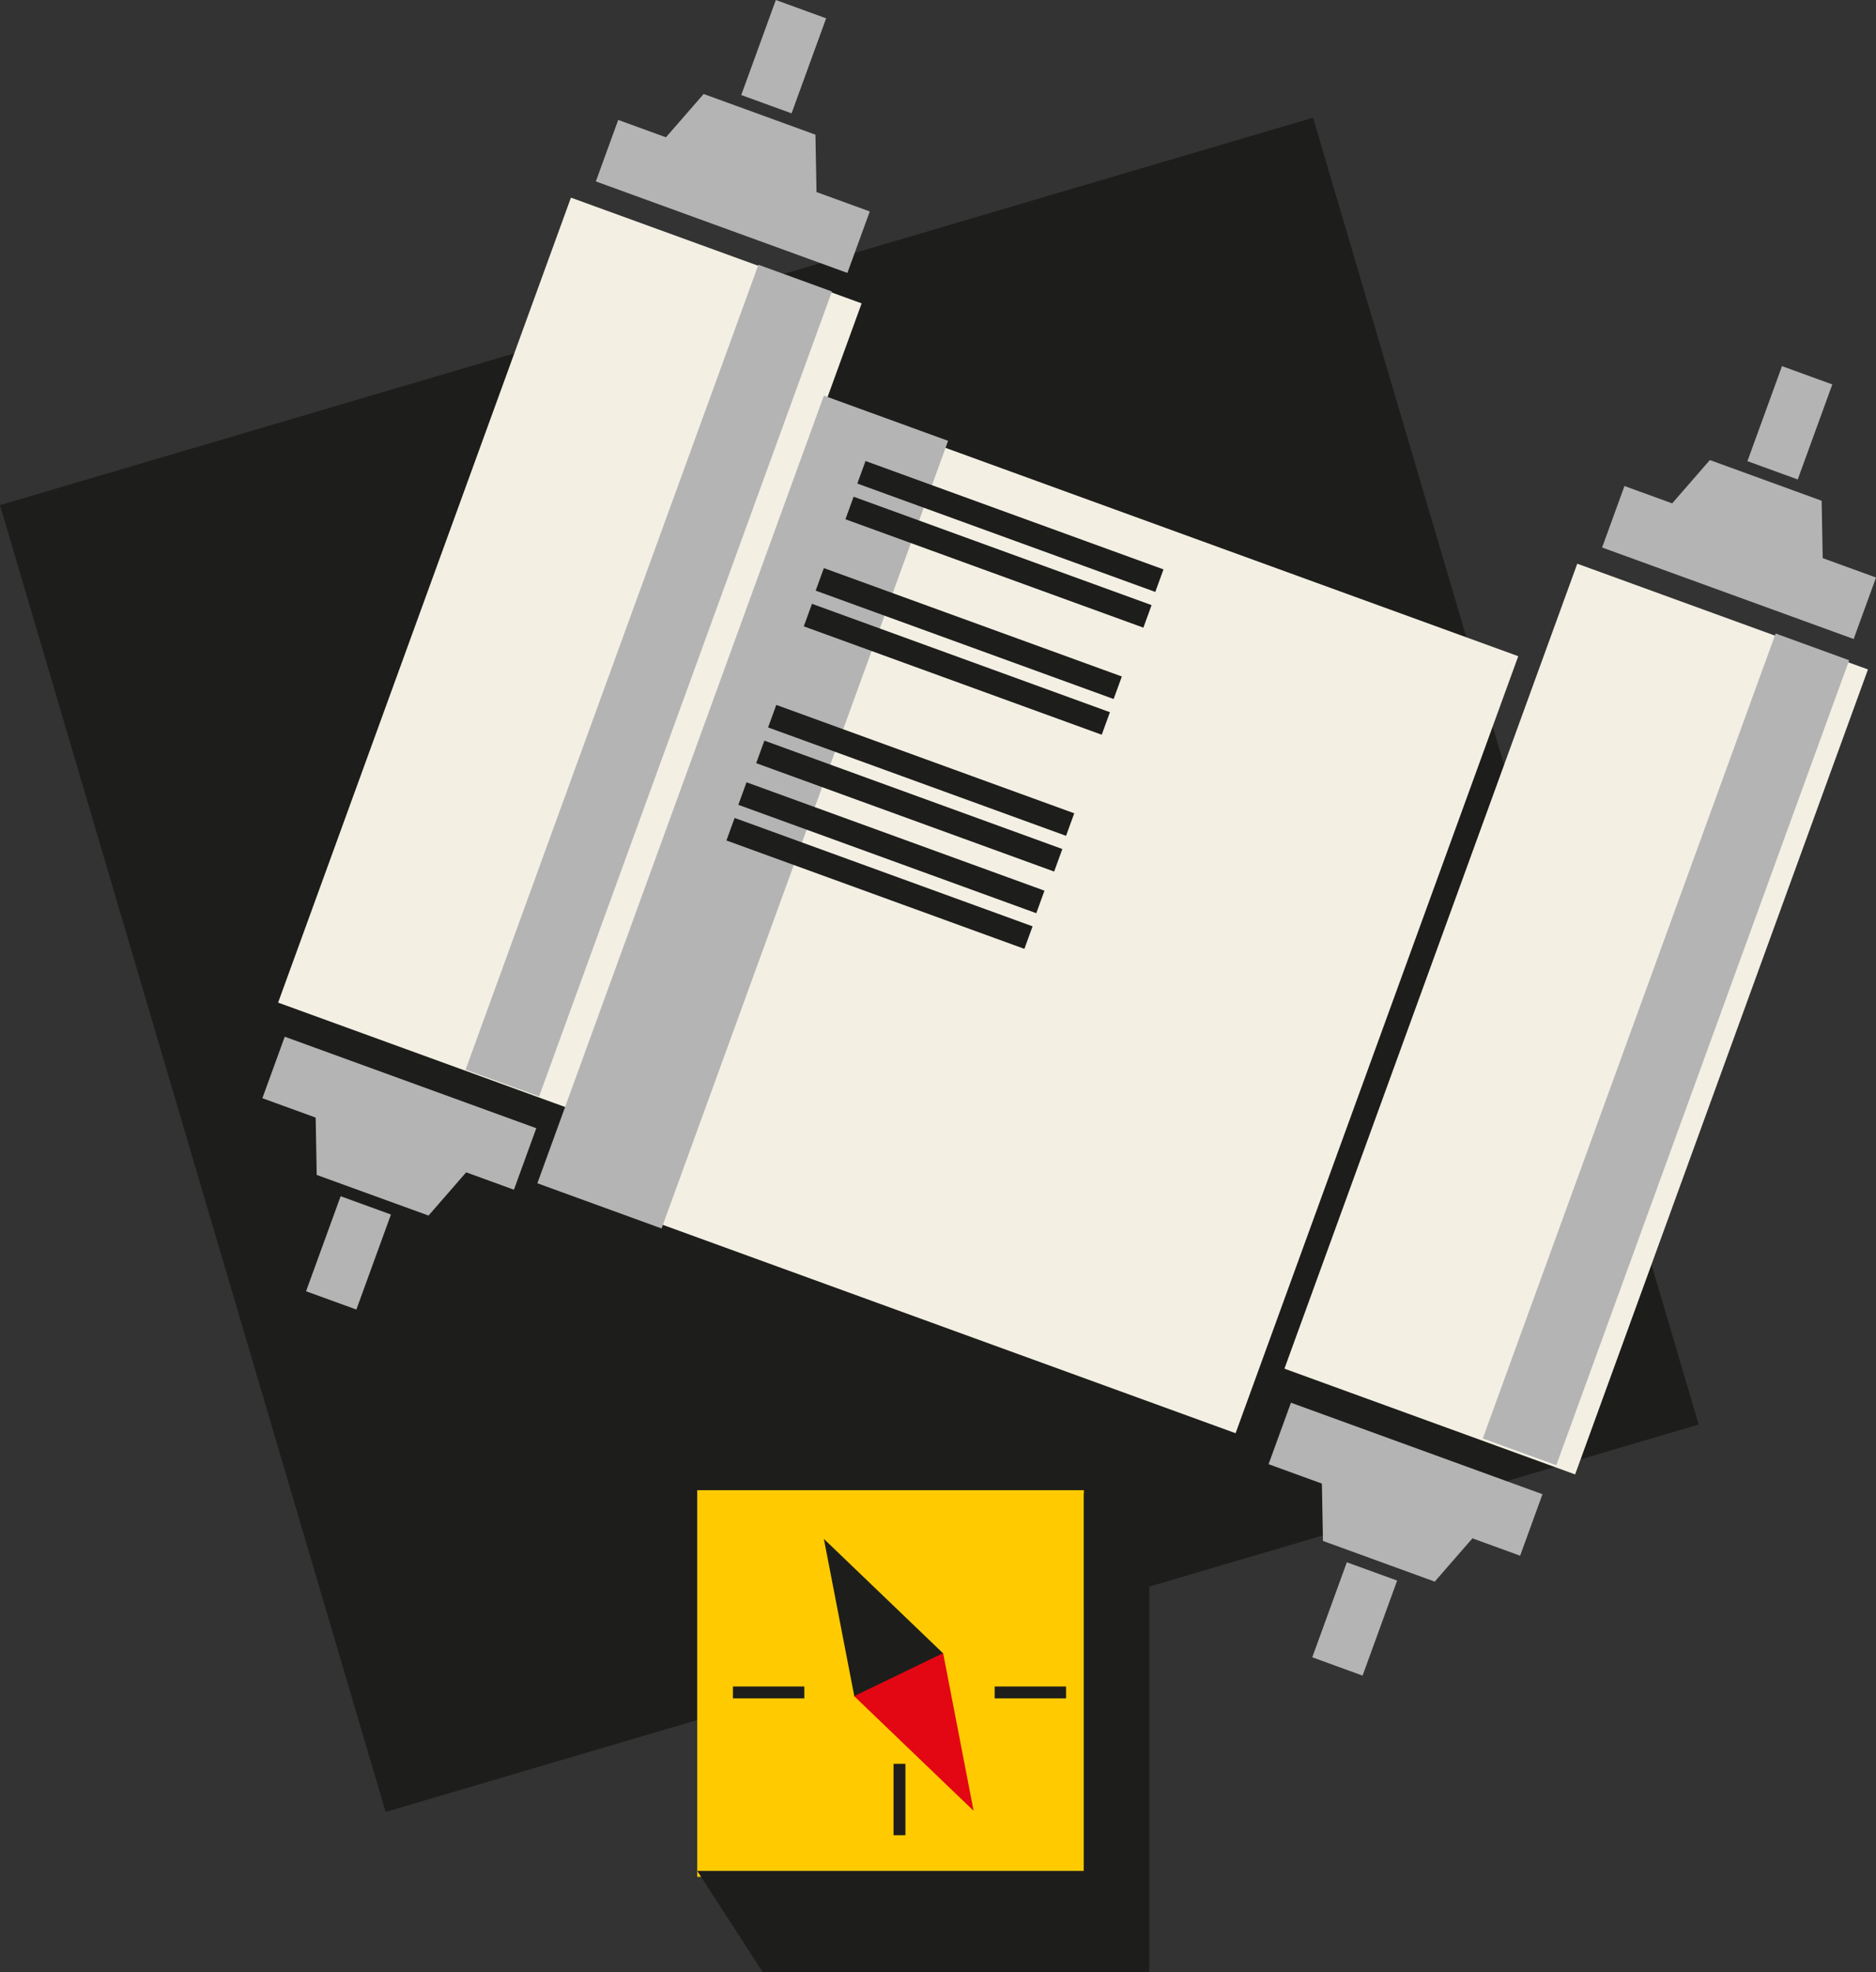
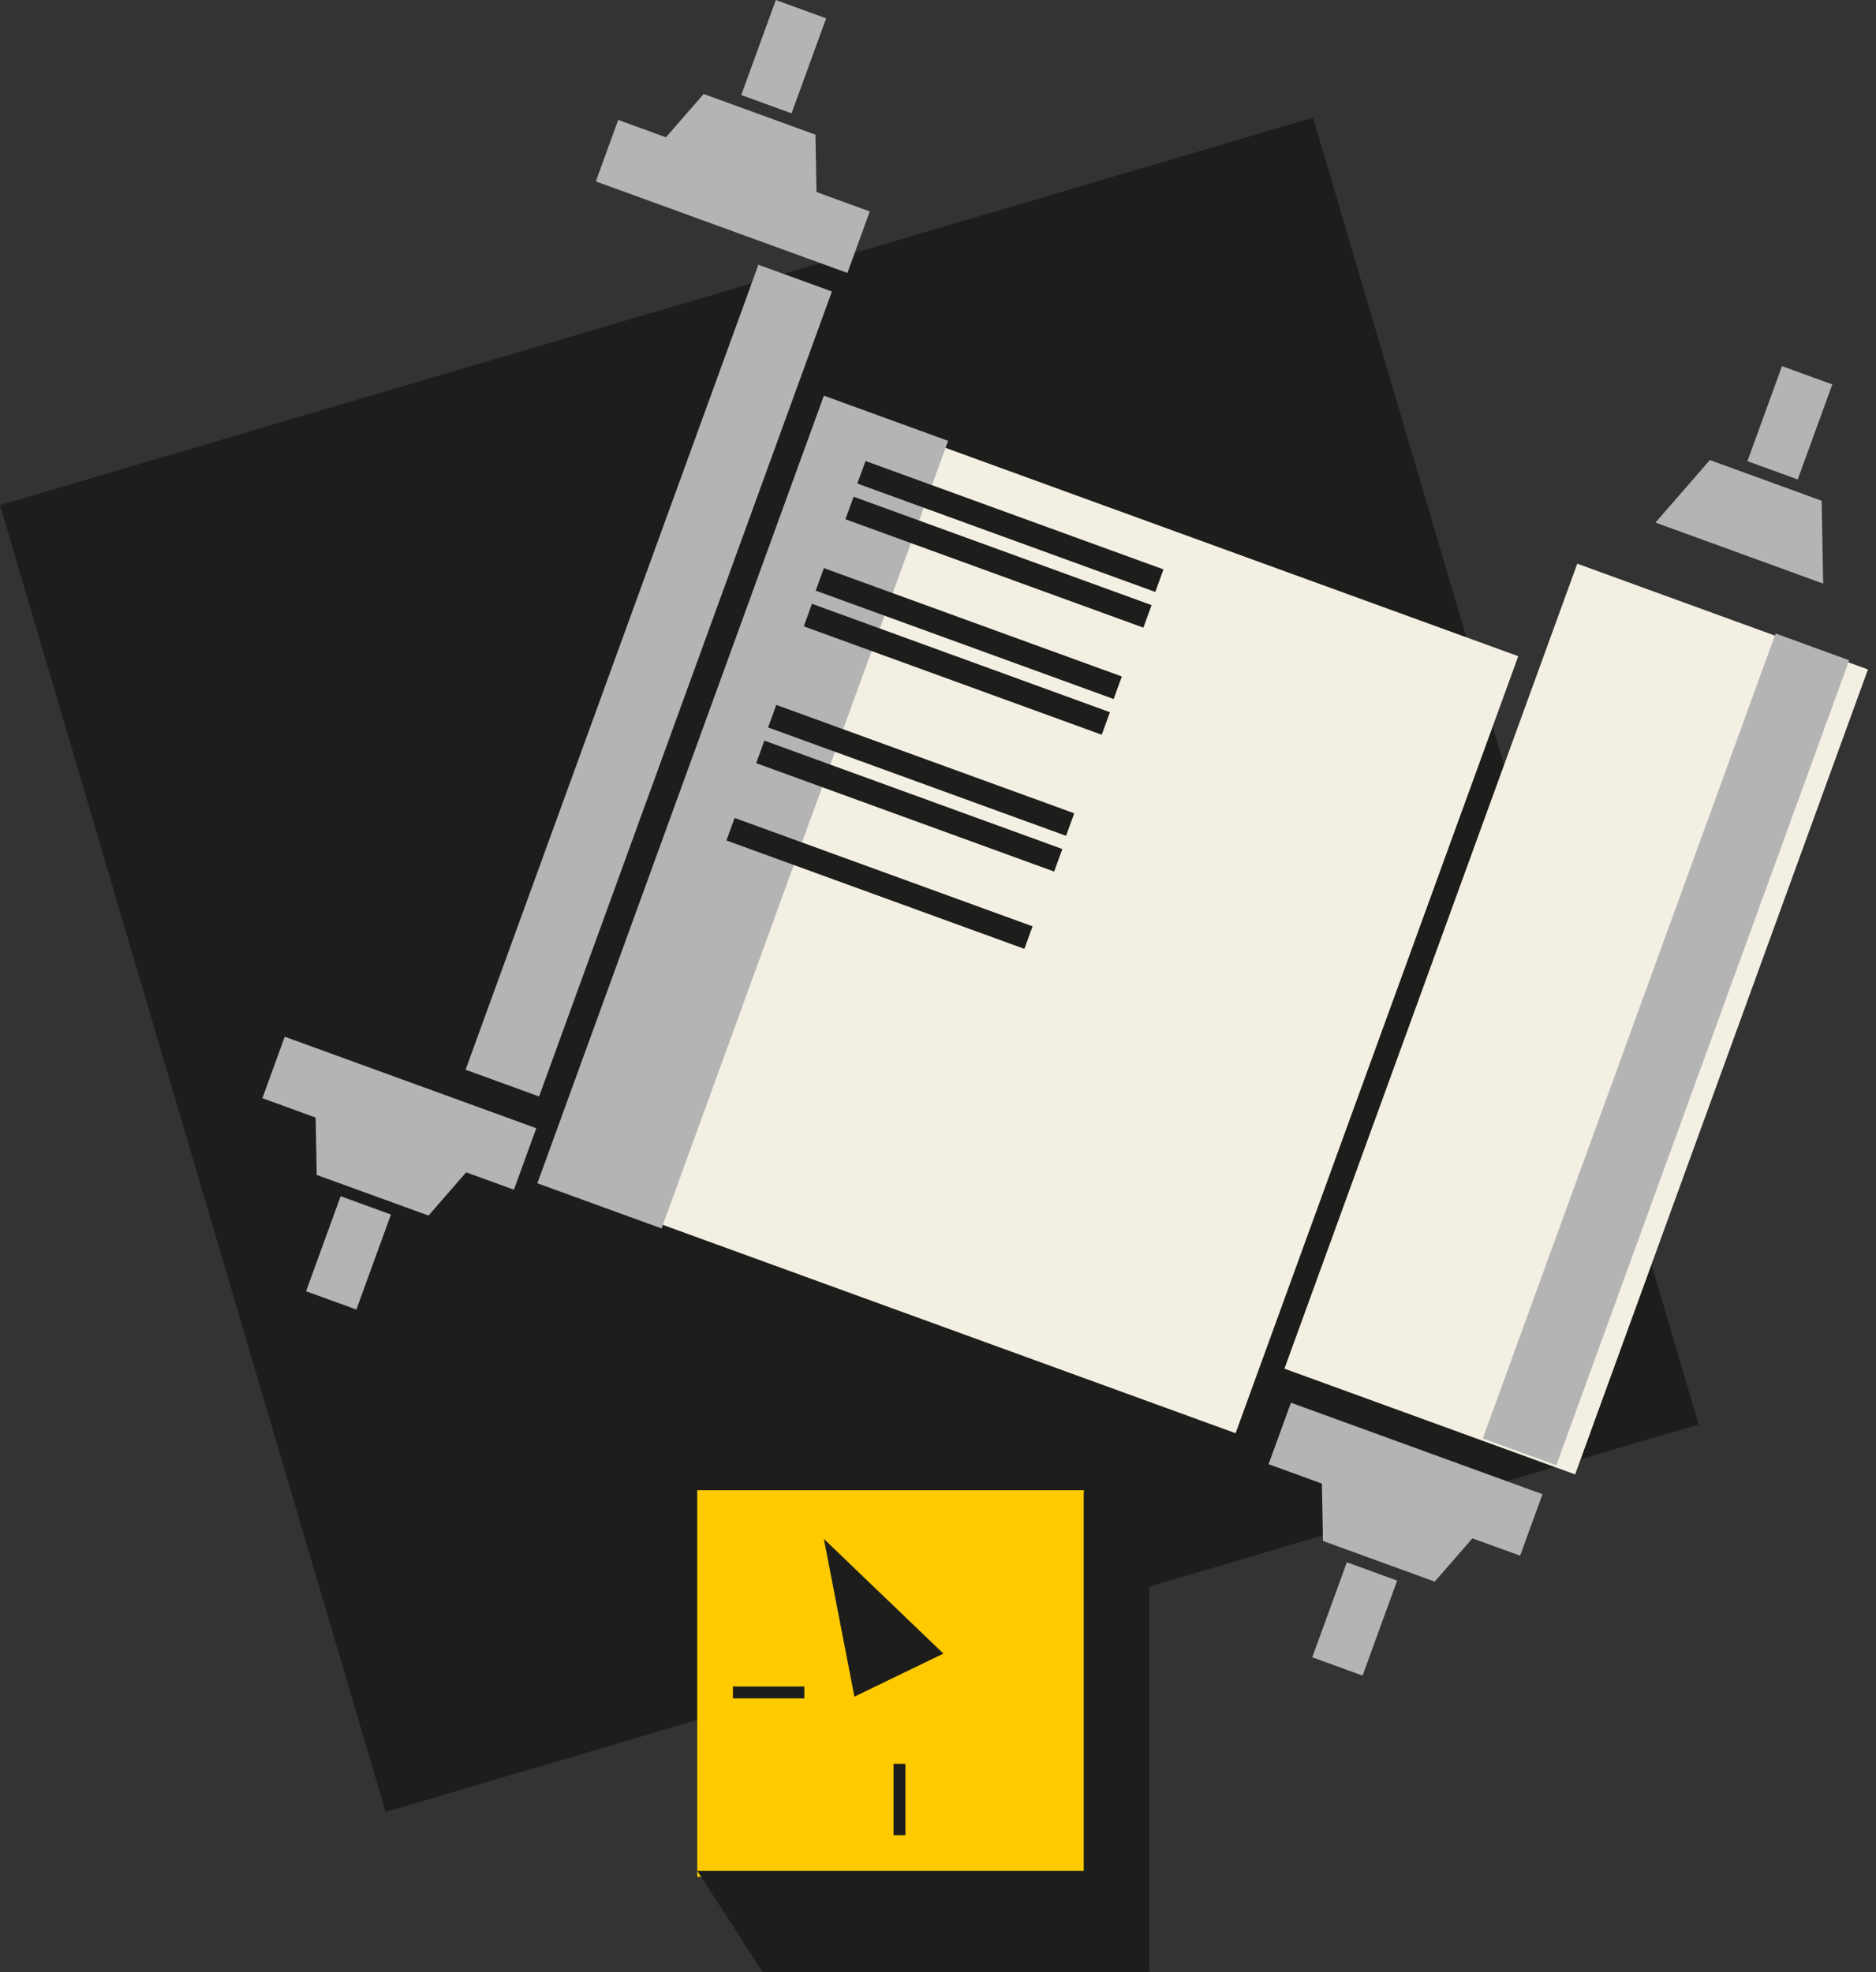
<svg xmlns="http://www.w3.org/2000/svg" id="_Слой_4" data-name="Слой 4" viewBox="0 0 315.37 331.52">
  <rect x="0" y="0" width="315.37" height="331.52" fill="#333333" stroke="none" />
  <defs>
    <style> .cls-1 { fill: #ffcb00; } .cls-1, .cls-2, .cls-3, .cls-4, .cls-5 { stroke-width: 0px; } .cls-2 { fill: #b4b4b5; } .cls-3 { fill: #1d1d1b; } .cls-4 { fill: #e30613; } .cls-5 { fill: #f3efe3; } </style>
  </defs>
  <rect class="cls-3" x="28.25" y="47.13" width="229.06" height="230.14" transform="translate(257.94 -20.65) rotate(73.56)" />
  <g>
    <rect class="cls-5" x="238.96" y="99.32" width="52" height="144" transform="translate(74.54 -80.26) rotate(19.99)" />
    <g>
      <rect class="cls-2" x="213.78" y="243.18" width="45" height="11" transform="translate(99.25 -65.8) rotate(19.99)" />
      <rect class="cls-2" x="223.23" y="263.67" width="9" height="17" transform="translate(106.77 -61.46) rotate(19.99)" />
      <polygon class="cls-2" points="241.19 265.89 222.4 259.05 222.14 245.13 250.34 255.38 241.19 265.89" />
    </g>
    <g>
      <rect class="cls-2" x="44.63" y="181.64" width="45" height="11" transform="translate(68.02 -11.67) rotate(19.99)" />
      <rect class="cls-2" x="54.08" y="202.13" width="9" height="17" transform="translate(75.54 -7.34) rotate(19.99)" />
      <polygon class="cls-2" points="72.04 204.35 53.24 197.52 52.99 183.59 81.18 193.85 72.04 204.35" />
    </g>
    <g>
      <rect class="cls-2" x="100.7" y="27.52" width="45" height="11" transform="translate(227.68 106.17) rotate(-160.01)" />
      <rect class="cls-2" x="127.24" y="1.03" width="9" height="17" transform="translate(252.29 63.52) rotate(-160.01)" />
      <polygon class="cls-2" points="118.29 15.8 137.08 22.64 137.34 36.57 109.14 26.31 118.29 15.8" />
    </g>
    <g>
-       <rect class="cls-2" x="269.85" y="89.06" width="45" height="11" transform="translate(534.76 283.37) rotate(-160.01)" />
      <rect class="cls-2" x="296.4" y="62.56" width="9" height="17" transform="translate(559.37 240.72) rotate(-160.01)" />
      <polygon class="cls-2" points="287.44 77.34 306.23 84.18 306.49 98.11 278.3 87.85 287.44 77.34" />
    </g>
-     <rect class="cls-5" x="69.8" y="37.78" width="52" height="144" transform="translate(43.3 -26.14) rotate(19.99)" />
    <rect class="cls-5" x="116.05" y="85.79" width="119" height="139" transform="translate(63.67 -50.66) rotate(19.99)" />
  </g>
  <rect class="cls-2" x="273.48" y="104.42" width="13.15" height="144" transform="translate(77.19 -85.12) rotate(19.99)" />
  <rect class="cls-2" x="102.48" y="42.42" width="13.15" height="144" transform="translate(45.69 -30.39) rotate(19.99)" />
  <rect class="cls-2" x="113.74" y="66.07" width="22.22" height="140.9" transform="translate(54.2 -34.46) rotate(19.99)" />
  <rect class="cls-3" x="143.2" y="86.5" width="53.3" height="4.03" transform="translate(40.5 -52.74) rotate(19.99)" />
  <rect class="cls-3" x="141.2" y="92.5" width="53.3" height="4.03" transform="translate(42.43 -51.69) rotate(19.99)" />
  <rect class="cls-3" x="136.2" y="104.5" width="53.3" height="4.03" transform="translate(46.23 -49.26) rotate(19.99)" />
  <rect class="cls-3" x="134.2" y="110.5" width="53.3" height="4.03" transform="translate(48.16 -48.21) rotate(19.99)" />
  <rect class="cls-3" x="128.2" y="127.5" width="53.3" height="4.03" transform="translate(53.61 -45.14) rotate(19.99)" />
  <rect class="cls-3" x="126.2" y="133.5" width="53.3" height="4.03" transform="translate(55.54 -44.09) rotate(19.99)" />
-   <rect class="cls-3" x="123.2" y="140.5" width="53.3" height="4.03" transform="translate(57.75 -42.64) rotate(19.99)" />
  <rect class="cls-3" x="121.2" y="146.5" width="53.3" height="4.03" transform="translate(59.68 -41.6) rotate(19.99)" />
  <rect class="cls-1" x="117.21" y="250.52" width="65" height="65" />
  <polygon class="cls-3" points="193.21 331.52 128.21 331.52 117.21 314.52 182.21 314.52 193.21 331.52" />
  <polygon class="cls-3" points="193.21 331.52 193.21 262.67 182.21 251.02 182.21 319.87 193.21 331.52" />
  <polygon class="cls-3" points="138.5 258.71 143.63 285.23 158.59 277.99 138.5 258.71" />
-   <polygon class="cls-4" points="163.67 304.42 158.55 277.91 143.59 285.14 163.67 304.42" />
  <rect class="cls-3" x="123.21" y="283.52" width="12" height="2" />
-   <rect class="cls-3" x="167.21" y="283.52" width="12" height="2" />
  <rect class="cls-3" x="145.21" y="301.52" width="12" height="2" transform="translate(453.73 151.31) rotate(90)" />
</svg>